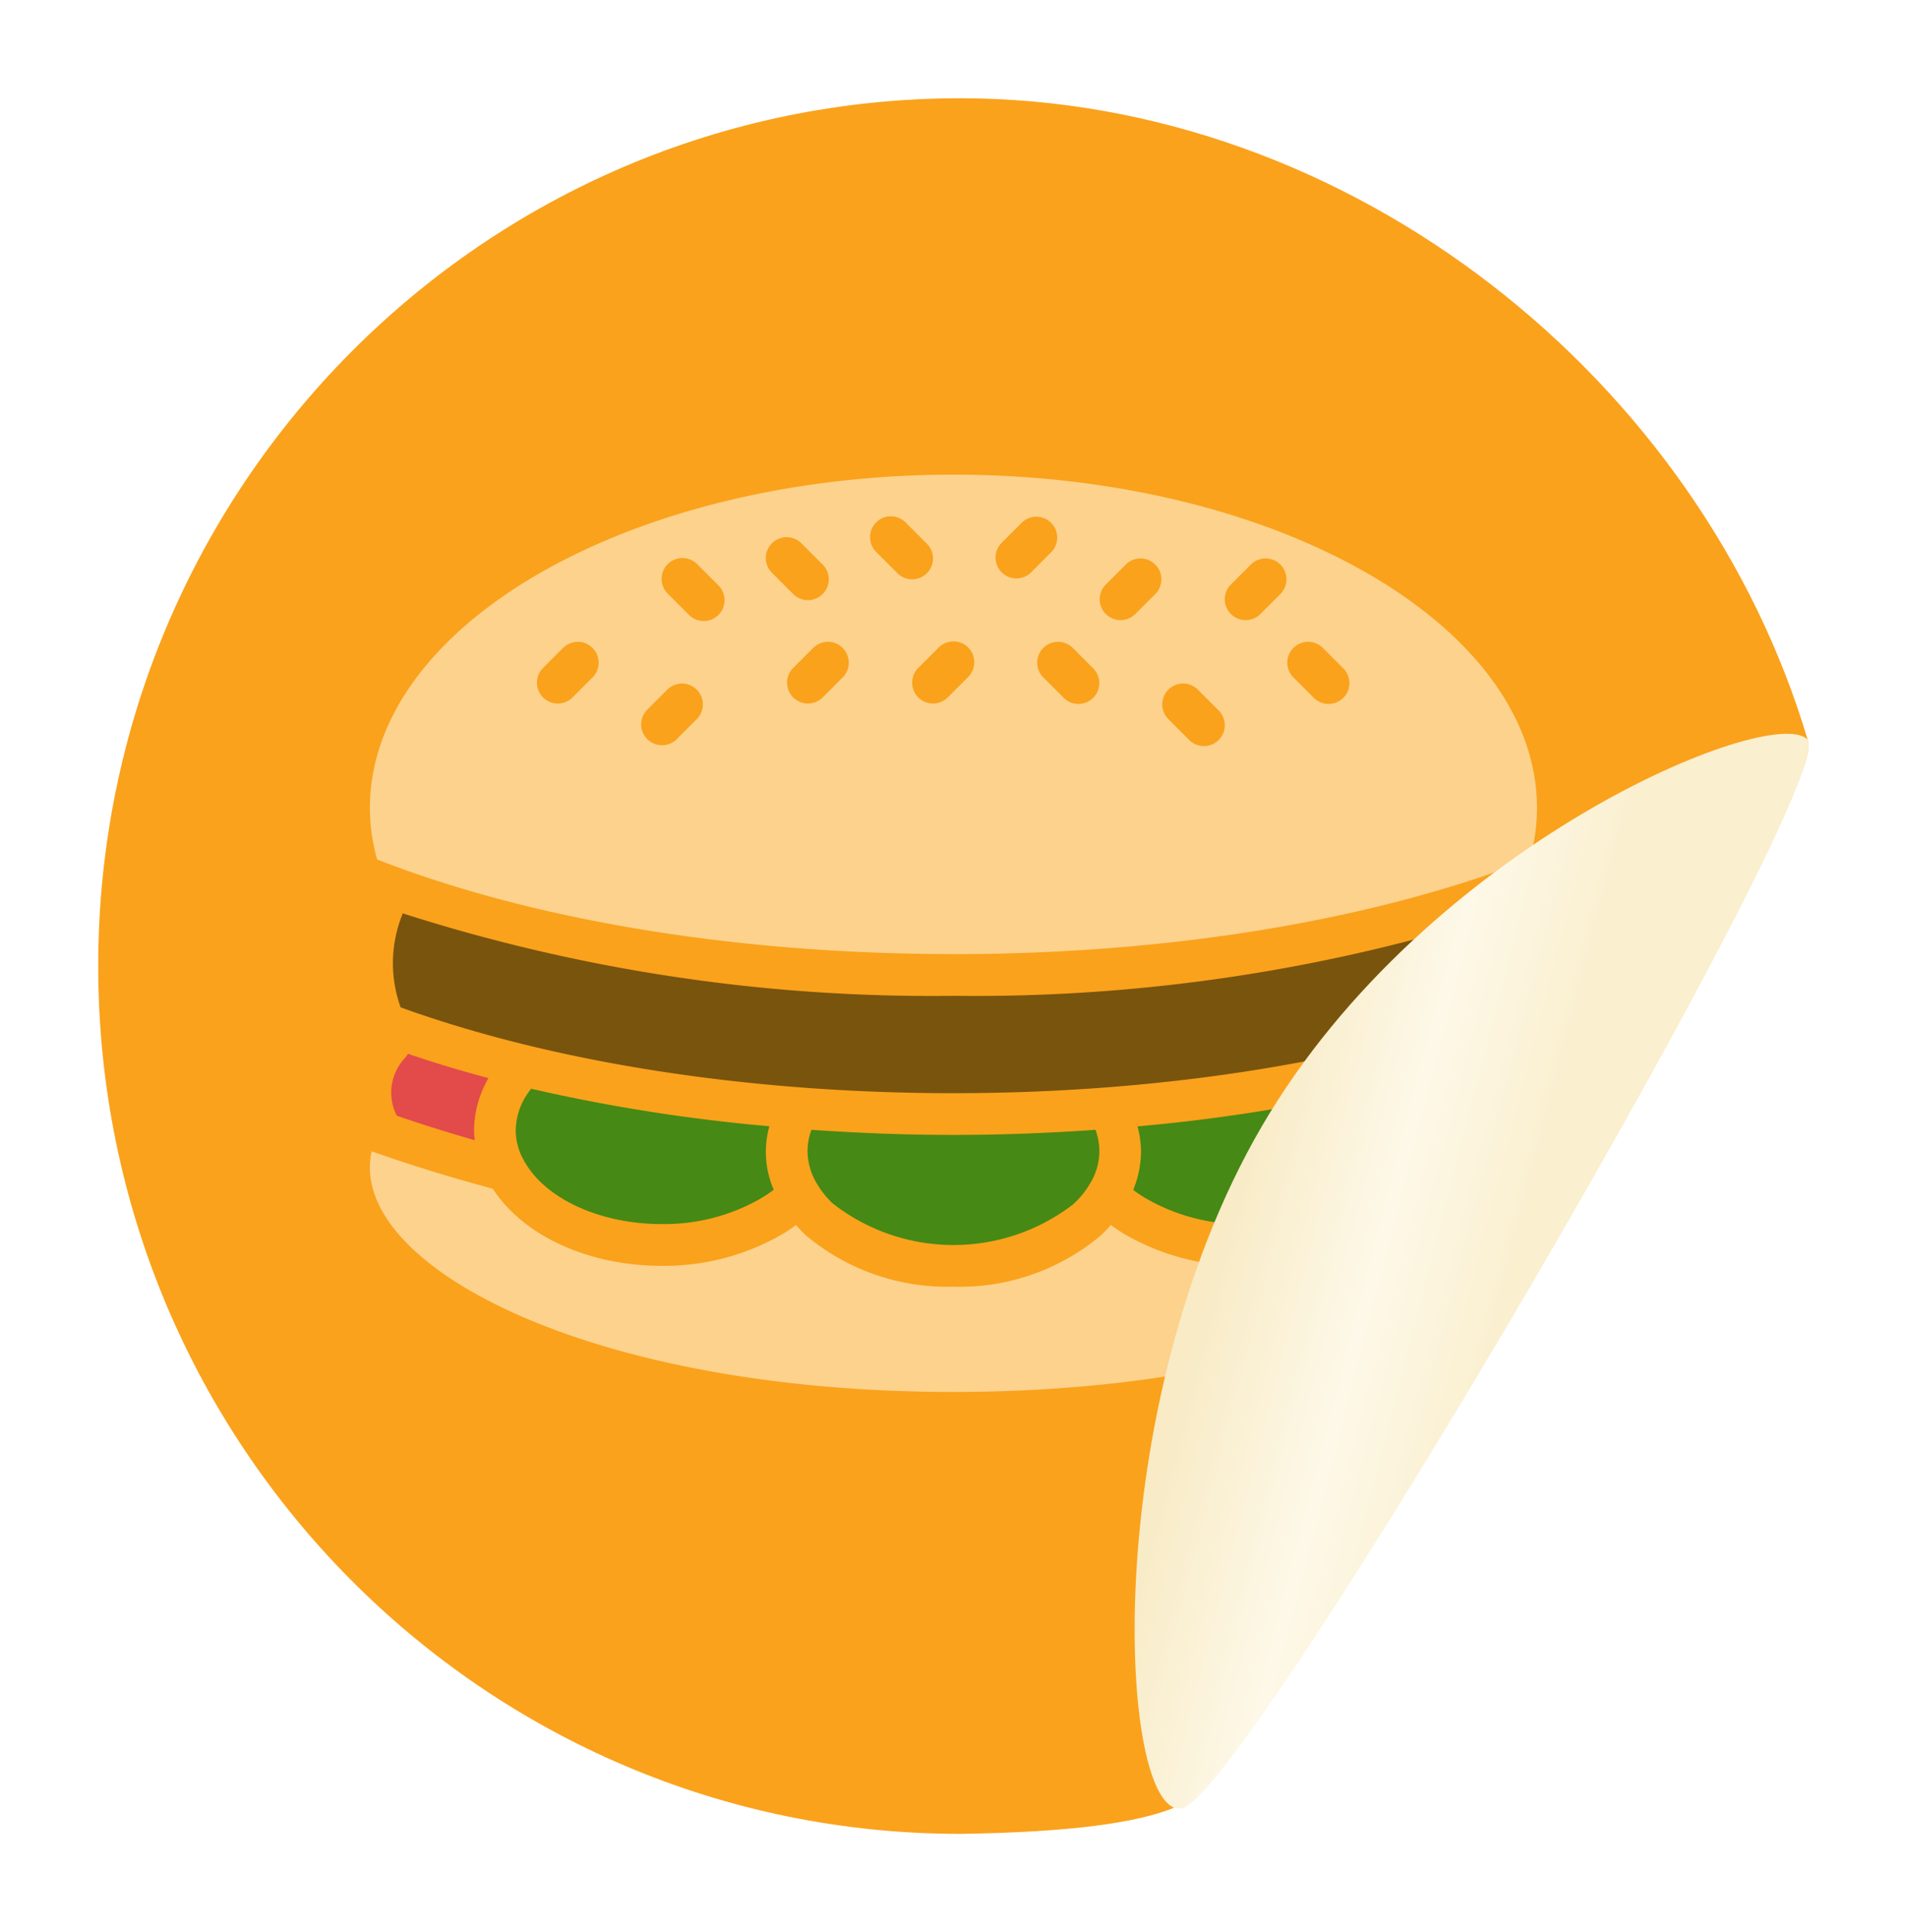
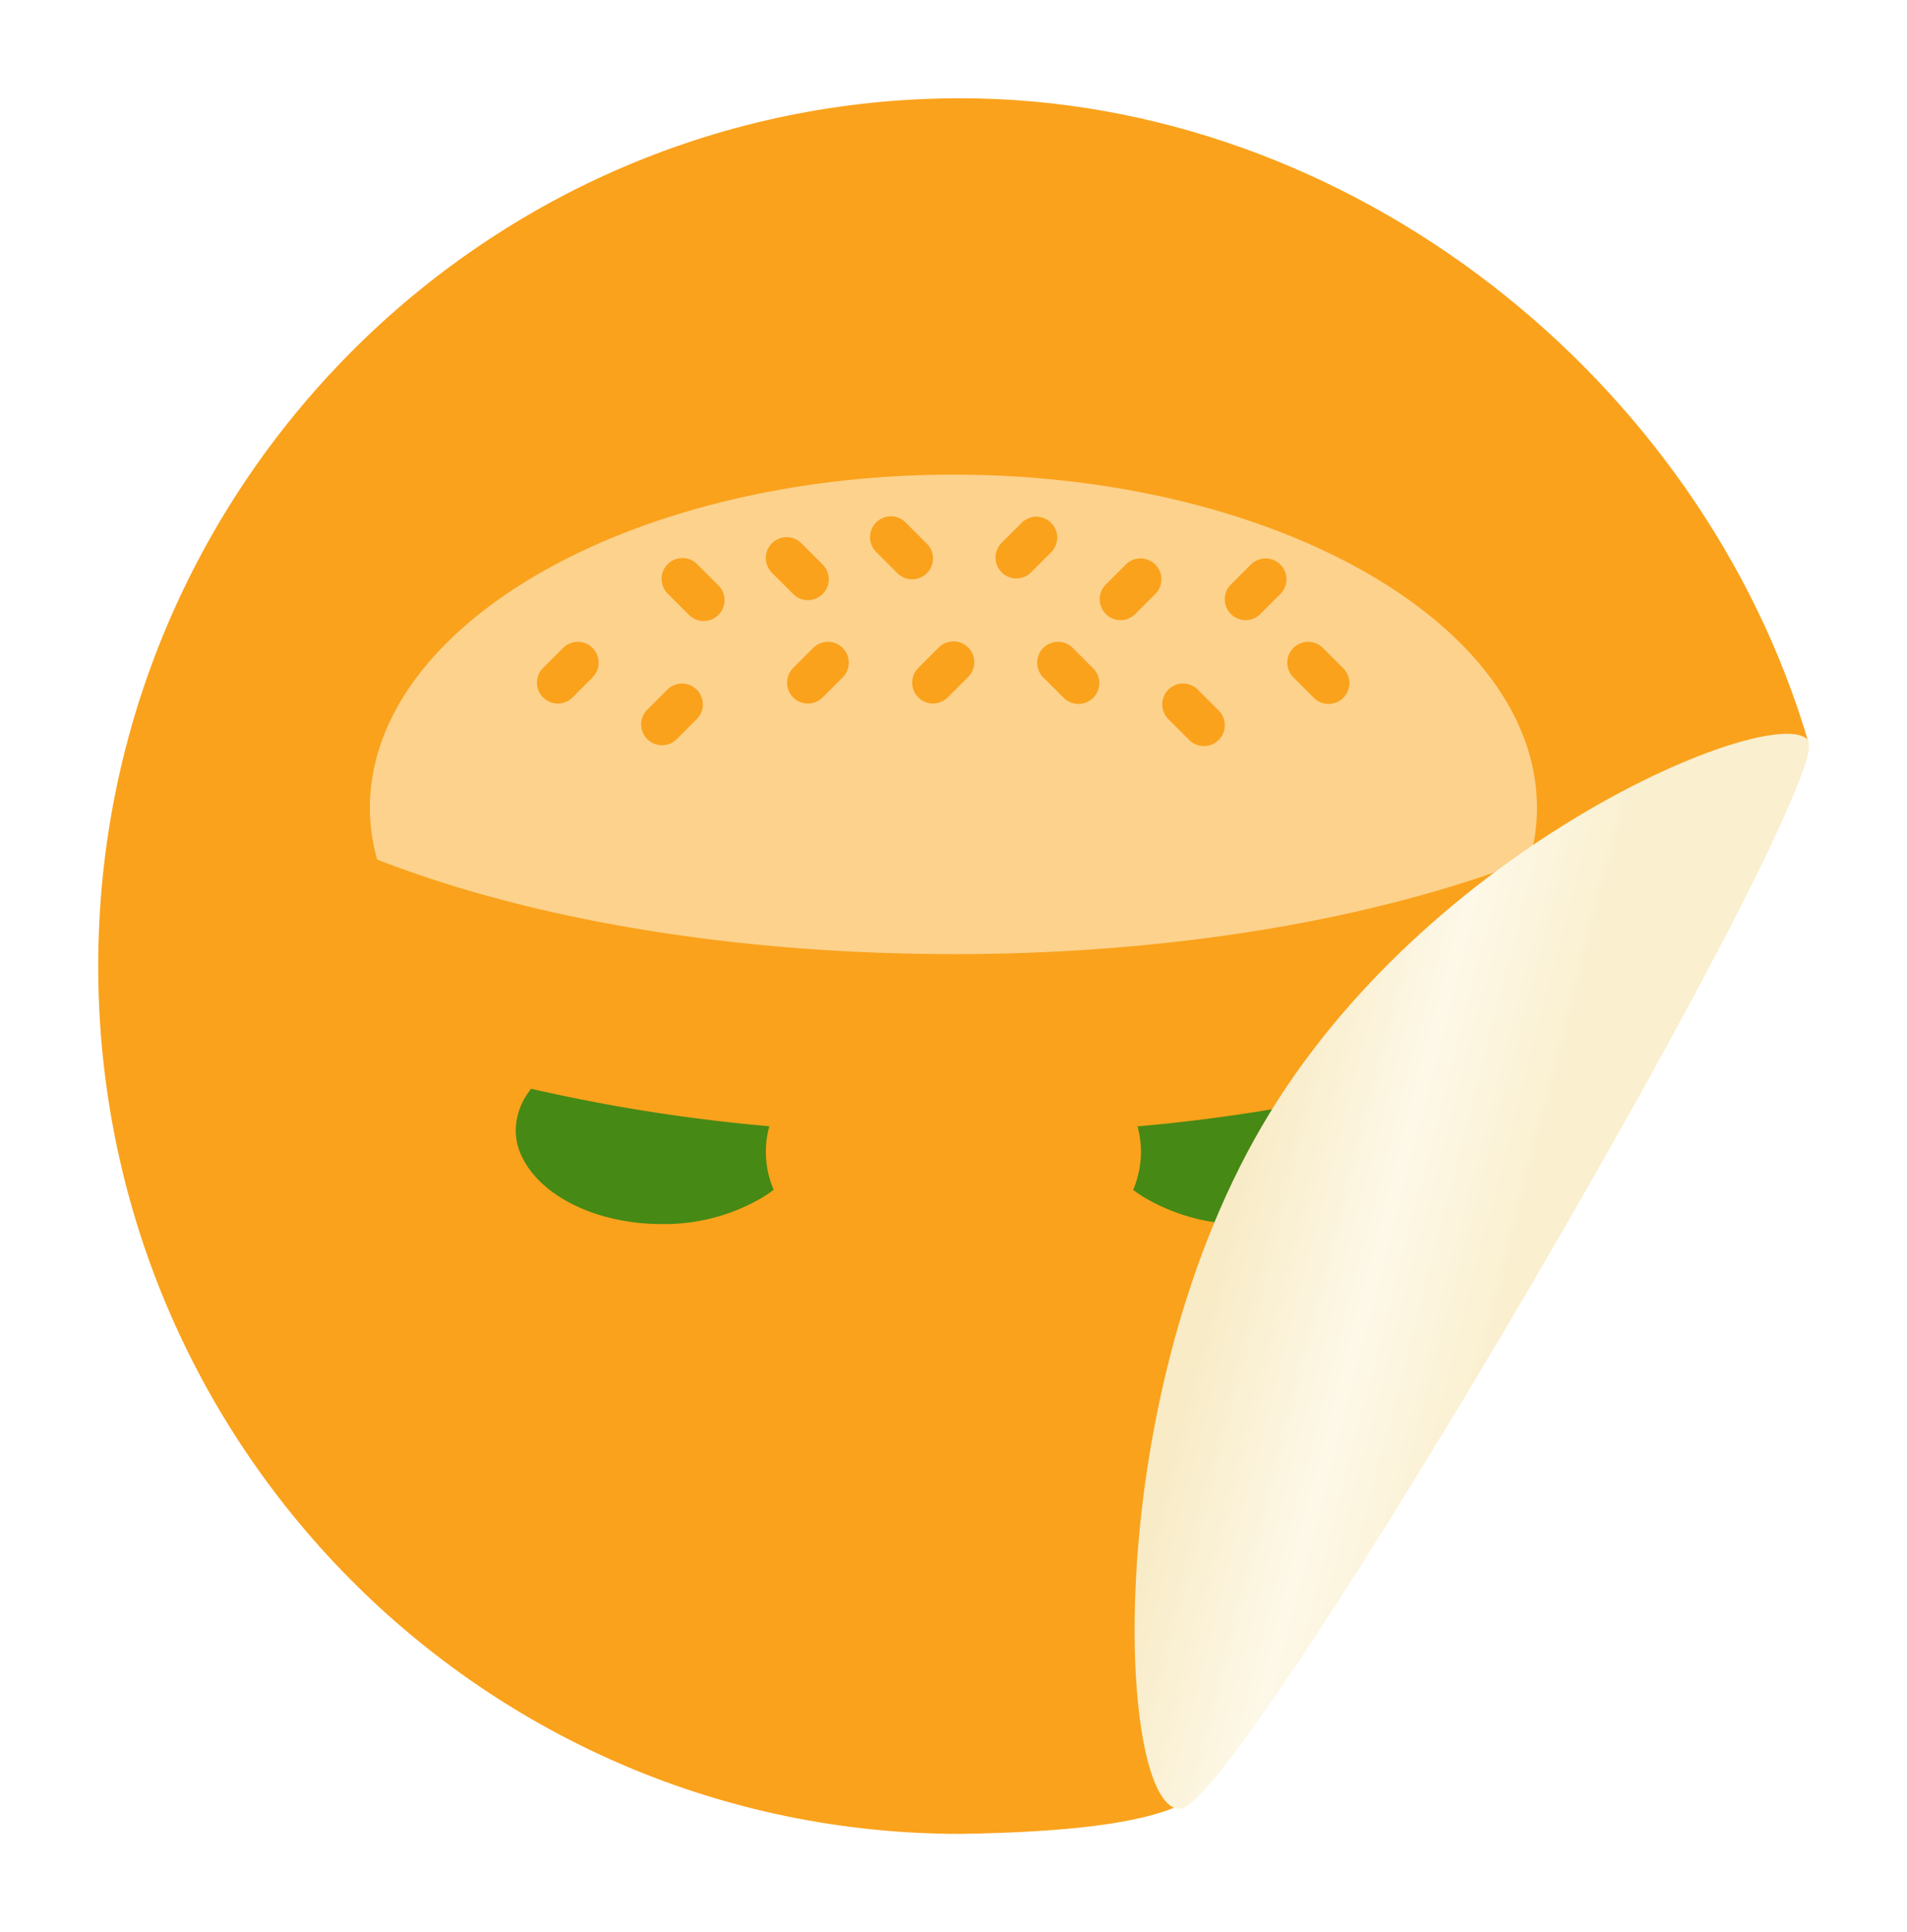
<svg xmlns="http://www.w3.org/2000/svg" width="174.754" height="177" viewBox="0 0 174.754 177">
  <defs>
    <filter id="Path_11379" x="0" y="0" width="174.742" height="177" filterUnits="userSpaceOnUse">
      <feOffset dy="3" input="SourceAlpha" />
      <feGaussianBlur stdDeviation="3" result="blur" />
      <feFlood flood-opacity="0.102" />
      <feComposite operator="in" in2="blur" />
      <feComposite in="SourceGraphic" />
    </filter>
    <clipPath id="clip-path">
      <rect id="Rectangle_7028" data-name="Rectangle 7028" width="106.955" height="84.036" fill="none" />
    </clipPath>
    <linearGradient id="linear-gradient" x1="0.213" y1="0.36" x2="0.577" y2="0.5" gradientUnits="objectBoundingBox">
      <stop offset="0" stop-color="#f8ebc6" />
      <stop offset="0.517" stop-color="#fdf8e8" />
      <stop offset="1" stop-color="#faefce" />
    </linearGradient>
    <filter id="Path_11378" x="94.972" y="58.217" width="79.782" height="116.475" filterUnits="userSpaceOnUse">
      <feOffset dy="3" input="SourceAlpha" />
      <feGaussianBlur stdDeviation="3" result="blur-2" />
      <feFlood flood-opacity="0.102" />
      <feComposite operator="in" in2="blur-2" />
      <feComposite in="SourceGraphic" />
    </filter>
  </defs>
  <g id="Group_4103" data-name="Group 4103" transform="translate(-2169.58 -535.498)">
    <g transform="matrix(1, 0, 0, 1, 2169.58, 535.5)" filter="url(#Path_11379)">
      <path id="Path_11379-2" data-name="Path 11379" d="M79,0c35.821,0,67.955,25.835,77.694,58.916,1.346,3.968-25.911,50.91-53.925,78.009C93.162,146.219,119.863,158.395,79,159,35.37,159,0,123.407,0,79.5S35.37,0,79,0Z" transform="translate(9 6)" fill="#faa21c" />
    </g>
    <g id="Group_3098" data-name="Group 3098" transform="translate(2203.473 578.98)">
      <g id="Mask_Group_3098" data-name="Mask Group 3098" clip-path="url(#clip-path)">
-         <path id="Path_11562" data-name="Path 11562" d="M477.921,264.916a4.622,4.622,0,0,0-.757-5.308,1.862,1.862,0,0,1-.258-.379q-3.559,1.209-7.388,2.237h0a9.463,9.463,0,0,1,1.328,4.783q-.008.456-.062.909c2.428-.7,4.82-1.442,7.138-2.242Z" transform="translate(-373.438 -206.182)" fill="#e34a4a" />
-         <path id="Path_11563" data-name="Path 11563" d="M112.16,196.4a159.064,159.064,0,0,1-50.453,7.557,158.809,158.809,0,0,1-50.457-7.553,11.945,11.945,0,0,0-.2,8.611c14.076,5.081,31.978,7.861,50.651,7.861,18.722,0,36.654-2.8,50.655-7.878h0a11.944,11.944,0,0,0-.2-8.6Z" transform="translate(-8.23 -156.211)" fill="#79540d" />
        <path id="Path_11564" data-name="Path 11564" d="M53.483,43.927c19.768,0,38.461-3.09,52.816-8.683h0a17.313,17.313,0,0,0,.662-4.687C106.961,13.708,82.972,0,53.484,0S.007,13.709.007,30.558a17.285,17.285,0,0,0,.668,4.7c14.3,5.587,33.005,8.664,52.81,8.664ZM87.3,15.837l1.91,1.91h0a1.909,1.909,0,1,1-2.7,2.7l-1.91-1.91h0a1.91,1.91,0,0,1,2.7-2.7Zm-8.431-5.73,1.91-1.91h0a1.91,1.91,0,0,1,2.7,2.7l-1.91,1.91a1.91,1.91,0,0,1-2.7-2.7Zm-3.029,9.55,1.91,1.91a1.91,1.91,0,1,1-2.7,2.7l-1.91-1.91h0a1.91,1.91,0,0,1,2.7-2.7Zm-8.431-9.55,1.91-1.91h0a1.91,1.91,0,0,1,2.7,2.7l-1.91,1.91a1.91,1.91,0,0,1-2.7-2.7Zm-1.119,7.639h0a1.909,1.909,0,1,1-2.7,2.7l-1.91-1.91h0a1.91,1.91,0,0,1,2.7-2.7ZM57.863,6.287l1.91-1.91h0a1.91,1.91,0,0,1,2.7,2.7l-1.91,1.91h0a1.91,1.91,0,0,1-2.7-2.7Zm-3.029,9.55a1.91,1.91,0,0,1,0,2.7l-1.91,1.91a1.91,1.91,0,0,1-2.7-2.7l1.91-1.91a1.909,1.909,0,0,1,2.7,0ZM46.4,4.378h0a1.909,1.909,0,0,1,2.7,0l1.91,1.91a1.91,1.91,0,1,1-2.7,2.7L46.4,7.078a1.91,1.91,0,0,1,0-2.7Zm-3.029,14.16-1.91,1.91a1.91,1.91,0,0,1-2.7-2.7l1.91-1.91a1.91,1.91,0,0,1,2.7,2.7m-6.52-12.25a1.91,1.91,0,0,1,2.7,0l1.91,1.91a1.91,1.91,0,1,1-2.7,2.7l-1.91-1.91h0a1.909,1.909,0,0,1,0-2.7ZM27.3,8.2a1.91,1.91,0,0,1,2.7,0l1.91,1.91a1.91,1.91,0,1,1-2.7,2.7l-1.91-1.91h0a1.91,1.91,0,0,1,0-2.7Zm-1.91,13.369,1.91-1.91a1.91,1.91,0,0,1,2.7,2.7l-1.91,1.91a1.91,1.91,0,0,1-2.7-2.7m-9.55-3.82,1.91-1.91h0a1.91,1.91,0,0,1,2.7,2.7l-1.91,1.91a1.91,1.91,0,0,1-2.7-2.7Z" transform="translate(-0.006)" fill="#fcd28c" />
        <path id="Path_11565" data-name="Path 11565" d="M342.974,284.9a17.68,17.68,0,0,0,9.126,2.379c5.557,0,10.6-2.286,12.553-5.687h0a5.808,5.808,0,0,0,.816-2.907,5.98,5.98,0,0,0-1.282-3.614,1.861,1.861,0,0,1-.1-.209,159.925,159.925,0,0,1-21.855,3.456,9.431,9.431,0,0,1,.318,2.276,9.263,9.263,0,0,1-.716,3.543,10.712,10.712,0,0,0,1.141.763Z" transform="translate(-271.883 -218.613)" fill="#468914" />
-         <path id="Path_11566" data-name="Path 11566" d="M106.466,303.029c-3.449,1.211-7.074,2.318-10.759,3.312-2.811,4.3-8.783,7.067-15.49,7.067a21.509,21.509,0,0,1-11.079-2.916,13.811,13.811,0,0,1-1.236-.829,12.317,12.317,0,0,1-.923.962,20.08,20.08,0,0,1-13.5,4.693,20.163,20.163,0,0,1-13.4-4.6,1.982,1.982,0,0,1-.181-.146c-.015-.014-.027-.031-.042-.045l-.023-.025c-.281-.264-.532-.549-.784-.835a14.123,14.123,0,0,1-1.179.8h0a21.588,21.588,0,0,1-11.133,2.94c-6.739,0-12.67-2.758-15.474-7.062-3.691-.994-7.322-2.1-10.79-3.322-.1-.035-.207-.075-.311-.111h0A7.2,7.2,0,0,0,0,304.393c0,9.934,21.489,20.57,53.477,20.57s53.477-10.636,53.477-20.57a7.2,7.2,0,0,0-.164-1.48c-.109.038-.215.078-.325.116Z" transform="translate(0 -240.927)" fill="#fcd28c" />
-         <path id="Path_11567" data-name="Path 11567" d="M196.362,293.306a5.644,5.644,0,0,0-.361,1.956,5.834,5.834,0,0,0,.886,3.017,8.191,8.191,0,0,0,1.363,1.716c.053.04.105.083.155.129a17.987,17.987,0,0,0,21.9.034,7.818,7.818,0,0,0,1.531-1.845,5.728,5.728,0,0,0,.907-3.05,5.8,5.8,0,0,0-.355-1.958c-4.276.3-8.62.468-13.014.468S200.636,293.6,196.362,293.306Z" transform="translate(-155.893 -233.284)" fill="#468914" />
-         <path id="Path_11568" data-name="Path 11568" d="M11.094,259.262a1.844,1.844,0,0,1-.26.372,4.62,4.62,0,0,0-.757,5.307c2.323.8,4.712,1.542,7.137,2.242-.03-.3-.061-.605-.061-.908a9.683,9.683,0,0,1,1.321-4.782q-3.834-1.019-7.381-2.232Z" transform="translate(-7.604 -206.208)" fill="#e34a4a" />
        <path id="Path_11569" data-name="Path 11569" d="M66.72,274.9c-.022.034-.026.074-.051.108a6.122,6.122,0,0,0-1.336,3.7,5.559,5.559,0,0,0,.745,2.764c1.9,3.5,6.968,5.83,12.624,5.83a17.748,17.748,0,0,0,9.163-2.393,11.025,11.025,0,0,0,1.107-.751,8.741,8.741,0,0,1-.4-5.816A159.866,159.866,0,0,1,66.719,274.9Z" transform="translate(-51.963 -218.647)" fill="#468914" />
      </g>
    </g>
    <g transform="matrix(1, 0, 0, 1, 2169.58, 535.5)" filter="url(#Path_11378)">
      <path id="Path_11378-2" data-name="Path 11378" d="M1058.34,6290.771c3.339,3.274-51.67,97.417-57.4,97.969s-7.661-36.614,7.4-62.477S1055,6287.5,1058.34,6290.771Z" transform="translate(-892.73 -6226.05)" fill="url(#linear-gradient)" />
    </g>
  </g>
</svg>